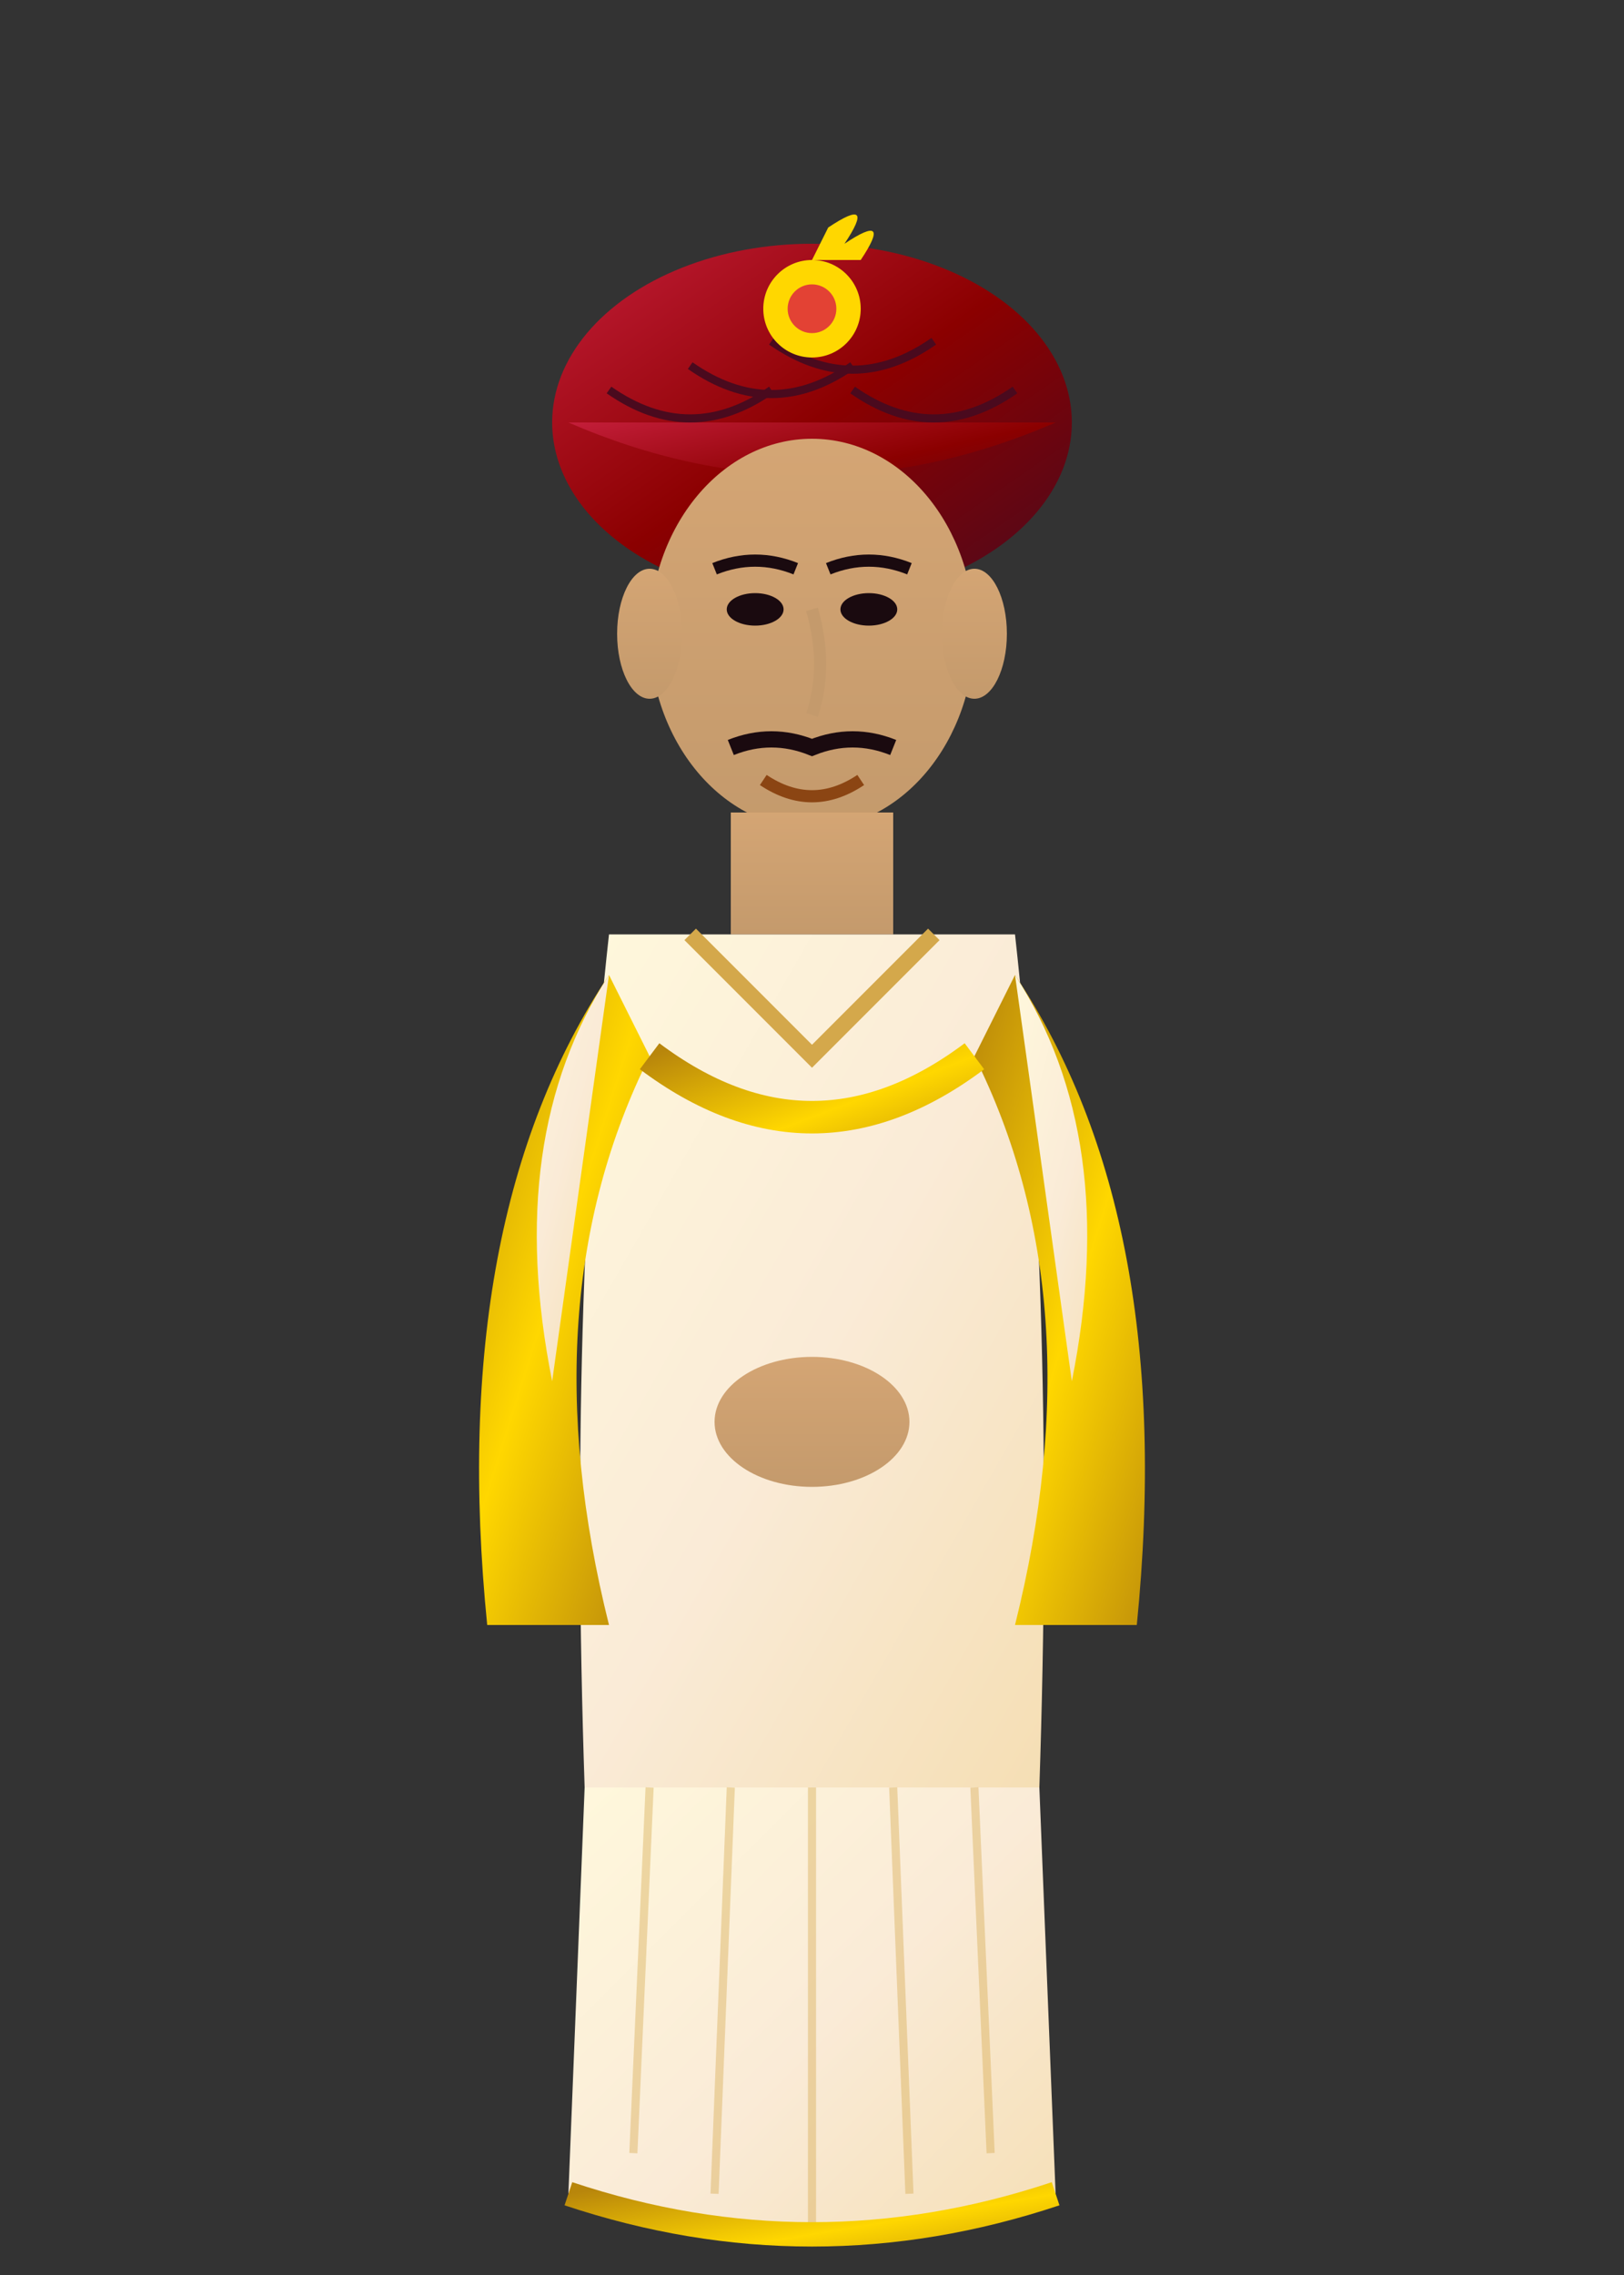
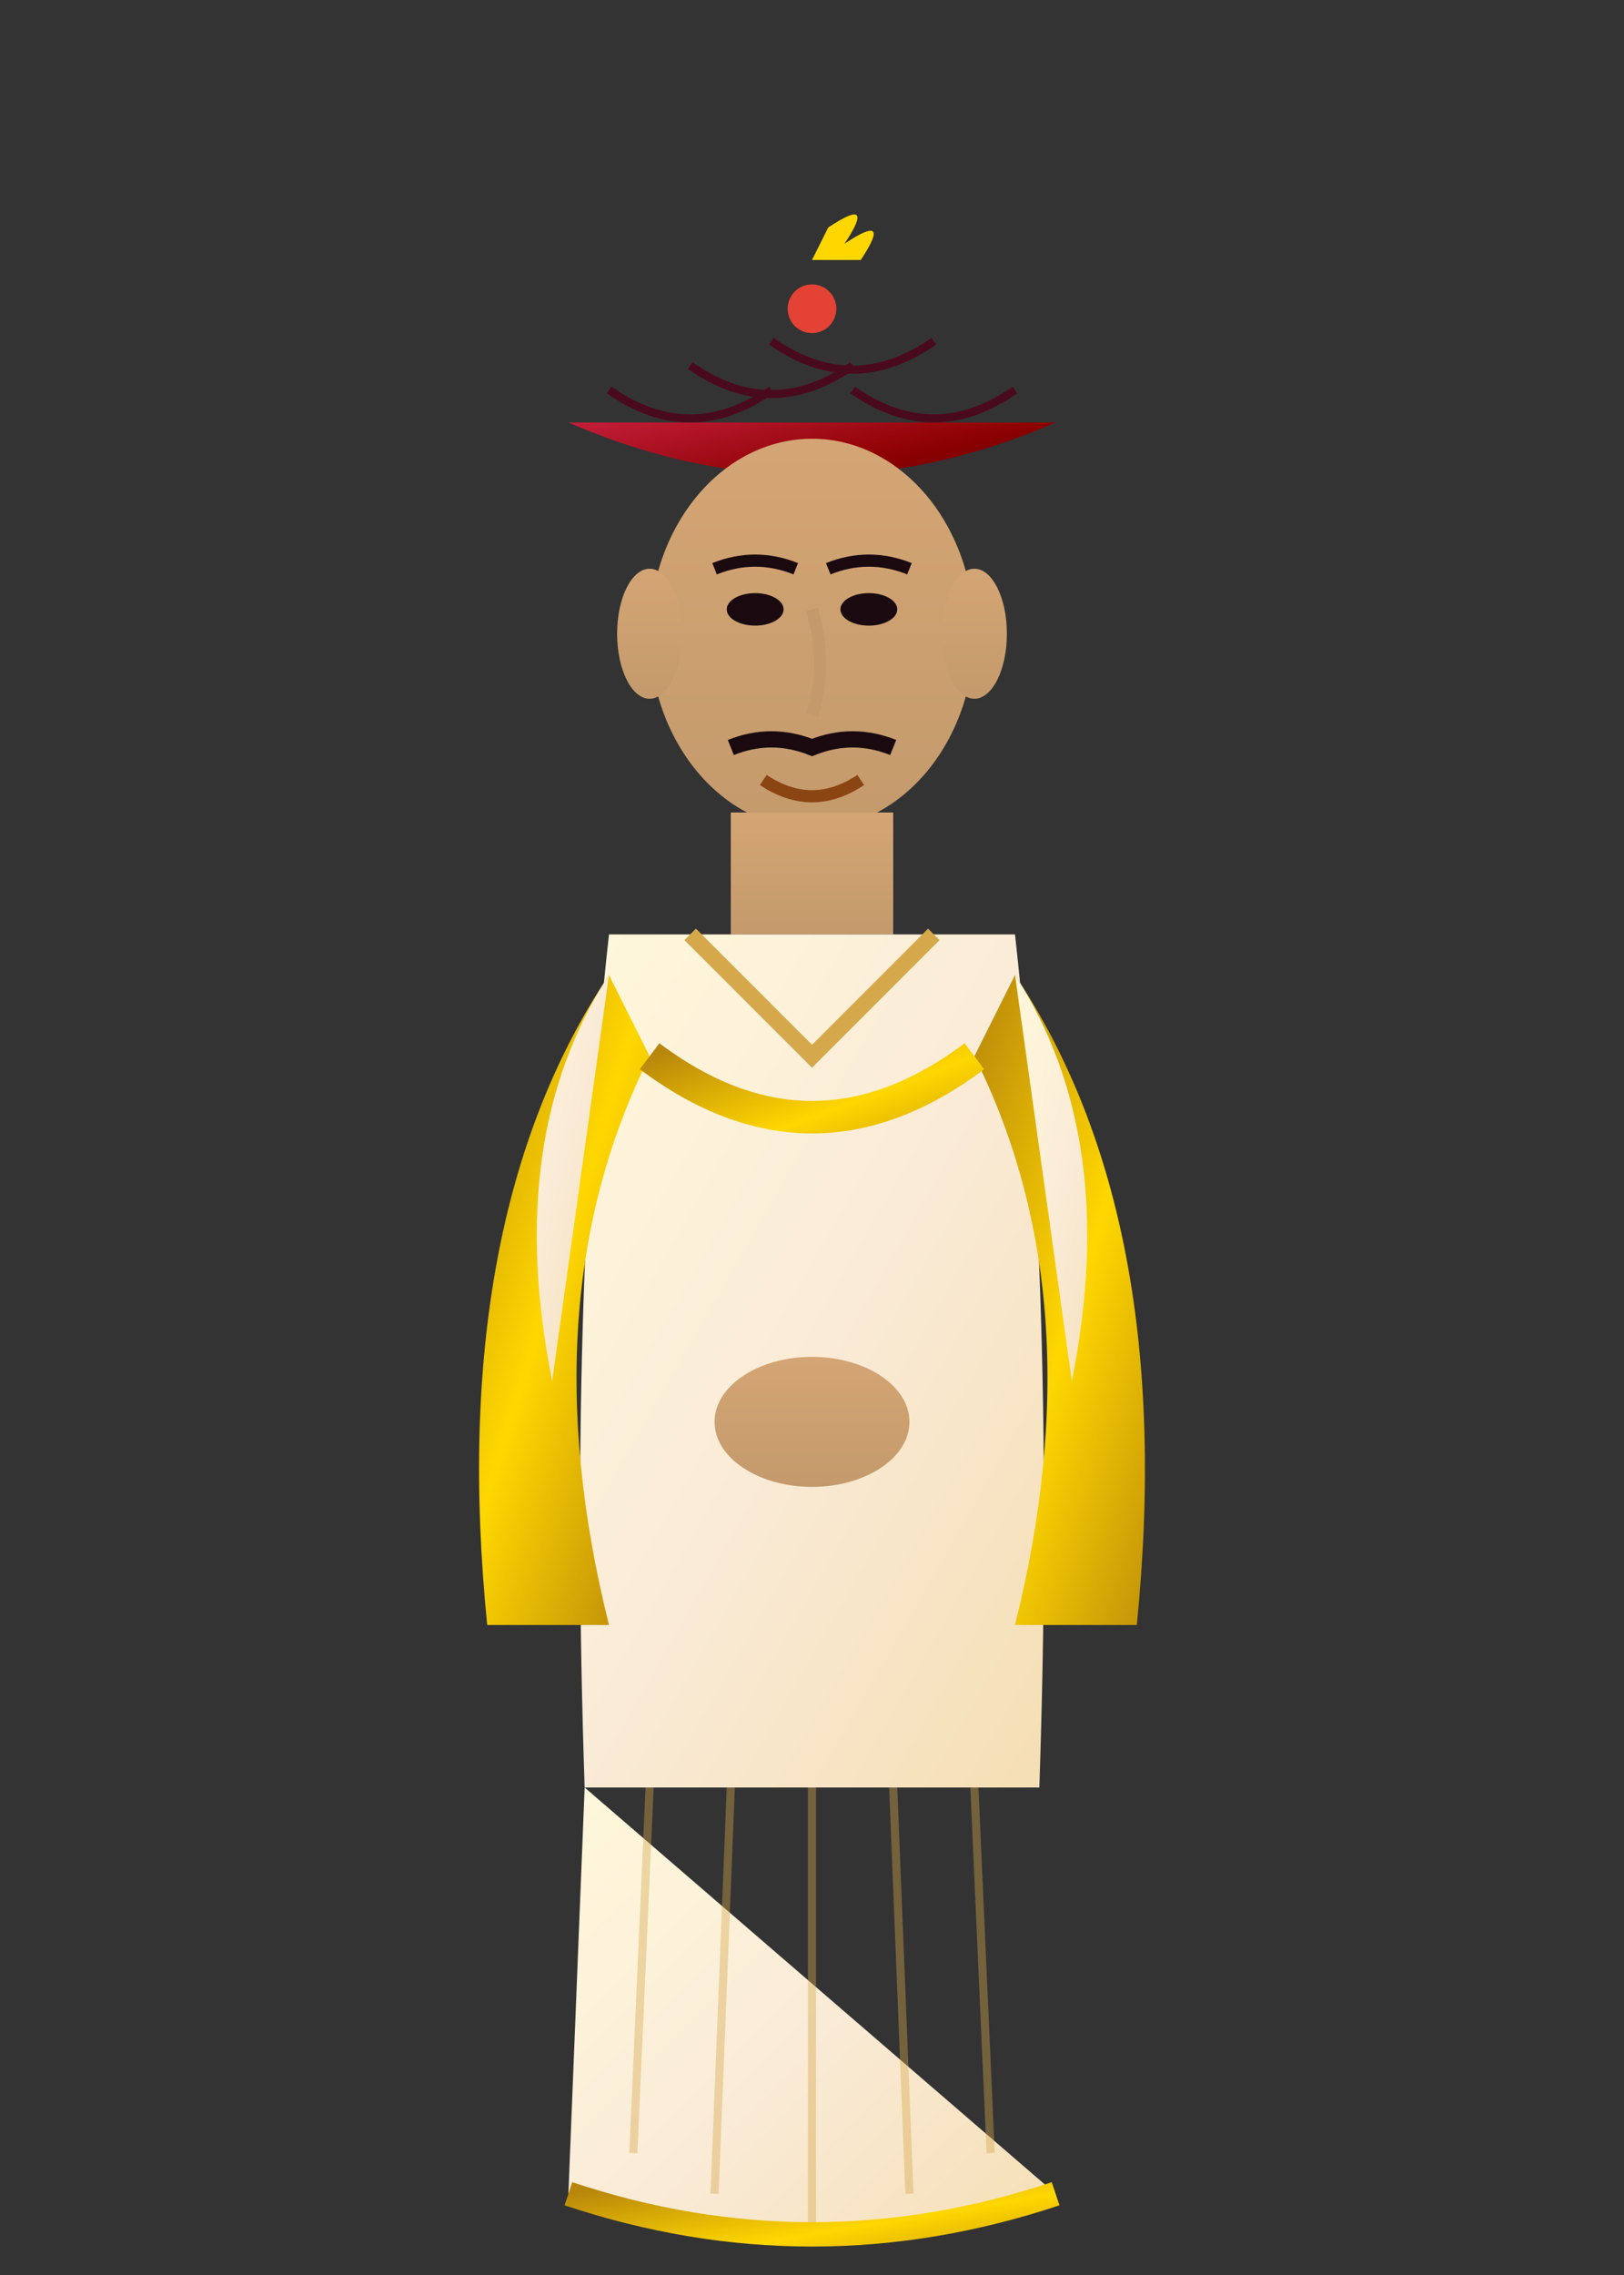
<svg xmlns="http://www.w3.org/2000/svg" viewBox="0 0 200 280" fill="none">
  <rect x="0" y="0" width="200" height="280" fill="#333333" stroke="none" />
  <defs>
    <linearGradient id="kurtaGrad" x1="0%" y1="0%" x2="100%" y2="100%">
      <stop offset="0%" style="stop-color:#FFF8DC" />
      <stop offset="50%" style="stop-color:#FAEBD7" />
      <stop offset="100%" style="stop-color:#F5DEB3" />
    </linearGradient>
    <linearGradient id="phetaGrad" x1="0%" y1="0%" x2="100%" y2="100%">
      <stop offset="0%" style="stop-color:#C41E3A" />
      <stop offset="50%" style="stop-color:#8B0000" />
      <stop offset="100%" style="stop-color:#4A0A1E" />
    </linearGradient>
    <linearGradient id="shawlGrad" x1="0%" y1="0%" x2="100%" y2="100%">
      <stop offset="0%" style="stop-color:#B8860B" />
      <stop offset="50%" style="stop-color:#FFD700" />
      <stop offset="100%" style="stop-color:#B8860B" />
    </linearGradient>
    <linearGradient id="skinGroom" x1="0%" y1="0%" x2="0%" y2="100%">
      <stop offset="0%" style="stop-color:#D4A574" />
      <stop offset="100%" style="stop-color:#C49A6C" />
    </linearGradient>
  </defs>
  <g id="groom" transform="translate(50, 20)">
-     <ellipse cx="50" cy="32" rx="32" ry="22" fill="url(#phetaGrad)" />
    <path d="M20 32 Q50 45 80 32" fill="url(#phetaGrad)" />
    <path d="M25 28 Q35 35 45 28" stroke="#4A0A1E" stroke-width="1" fill="none" />
    <path d="M35 25 Q45 32 55 25" stroke="#4A0A1E" stroke-width="1" fill="none" />
    <path d="M45 22 Q55 29 65 22" stroke="#4A0A1E" stroke-width="1" fill="none" />
    <path d="M55 28 Q65 35 75 28" stroke="#4A0A1E" stroke-width="1" fill="none" />
-     <circle cx="50" cy="18" r="6" fill="#FFD700" />
    <circle cx="50" cy="18" r="3" fill="#E34234" />
    <path d="M50 12 Q55 2 52 8 Q58 4 54 10 Q60 6 56 12" fill="#FFD700" />
    <ellipse cx="50" cy="58" rx="20" ry="24" fill="url(#skinGroom)" />
    <ellipse cx="43" cy="55" rx="3.5" ry="2" fill="#1A0A0F" />
    <ellipse cx="57" cy="55" rx="3.5" ry="2" fill="#1A0A0F" />
    <path d="M38 50 Q43 48 48 50" stroke="#1A0A0F" stroke-width="1.5" fill="none" />
    <path d="M52 50 Q57 48 62 50" stroke="#1A0A0F" stroke-width="1.5" fill="none" />
    <path d="M50 55 Q52 62 50 68" stroke="#C49A6C" stroke-width="1.5" fill="none" />
    <path d="M40 72 Q45 70 50 72 Q55 70 60 72" stroke="#1A0A0F" stroke-width="2" fill="none" />
    <path d="M44 76 Q50 80 56 76" stroke="#8B4513" stroke-width="1.5" fill="none" />
    <ellipse cx="30" cy="58" rx="4" ry="8" fill="url(#skinGroom)" />
    <ellipse cx="70" cy="58" rx="4" ry="8" fill="url(#skinGroom)" />
    <rect x="40" y="80" width="20" height="15" fill="url(#skinGroom)" />
    <path d="M25 95 Q20 140 22 200 L78 200 Q80 140 75 95 Z" fill="url(#kurtaGrad)" />
    <path d="M35 95 L50 110 L65 95" stroke="#D4A84B" stroke-width="2" fill="none" />
    <path d="M25 100 Q5 130 10 180 L25 180 Q15 140 30 110 Z" fill="url(#shawlGrad)" />
    <path d="M75 100 Q95 130 90 180 L75 180 Q85 140 70 110 Z" fill="url(#shawlGrad)" />
    <path d="M30 110 Q50 125 70 110" stroke="url(#shawlGrad)" stroke-width="4" fill="none" />
    <path d="M25 100 Q12 120 18 150" fill="url(#kurtaGrad)" />
    <path d="M75 100 Q88 120 82 150" fill="url(#kurtaGrad)" />
    <ellipse cx="50" cy="155" rx="12" ry="8" fill="url(#skinGroom)" />
-     <path d="M22 200 L20 250 Q50 260 80 250 L78 200" fill="url(#kurtaGrad)" />
+     <path d="M22 200 L20 250 Q50 260 80 250 " fill="url(#kurtaGrad)" />
    <path d="M30 200 L28 245" stroke="#D4A84B" stroke-width="1" opacity="0.4" />
    <path d="M40 200 L38 250" stroke="#D4A84B" stroke-width="1" opacity="0.4" />
    <path d="M50 200 L50 255" stroke="#D4A84B" stroke-width="1" opacity="0.4" />
    <path d="M60 200 L62 250" stroke="#D4A84B" stroke-width="1" opacity="0.4" />
    <path d="M70 200 L72 245" stroke="#D4A84B" stroke-width="1" opacity="0.4" />
    <path d="M20 250 Q50 260 80 250" stroke="url(#shawlGrad)" stroke-width="3" fill="none" />
  </g>
</svg>